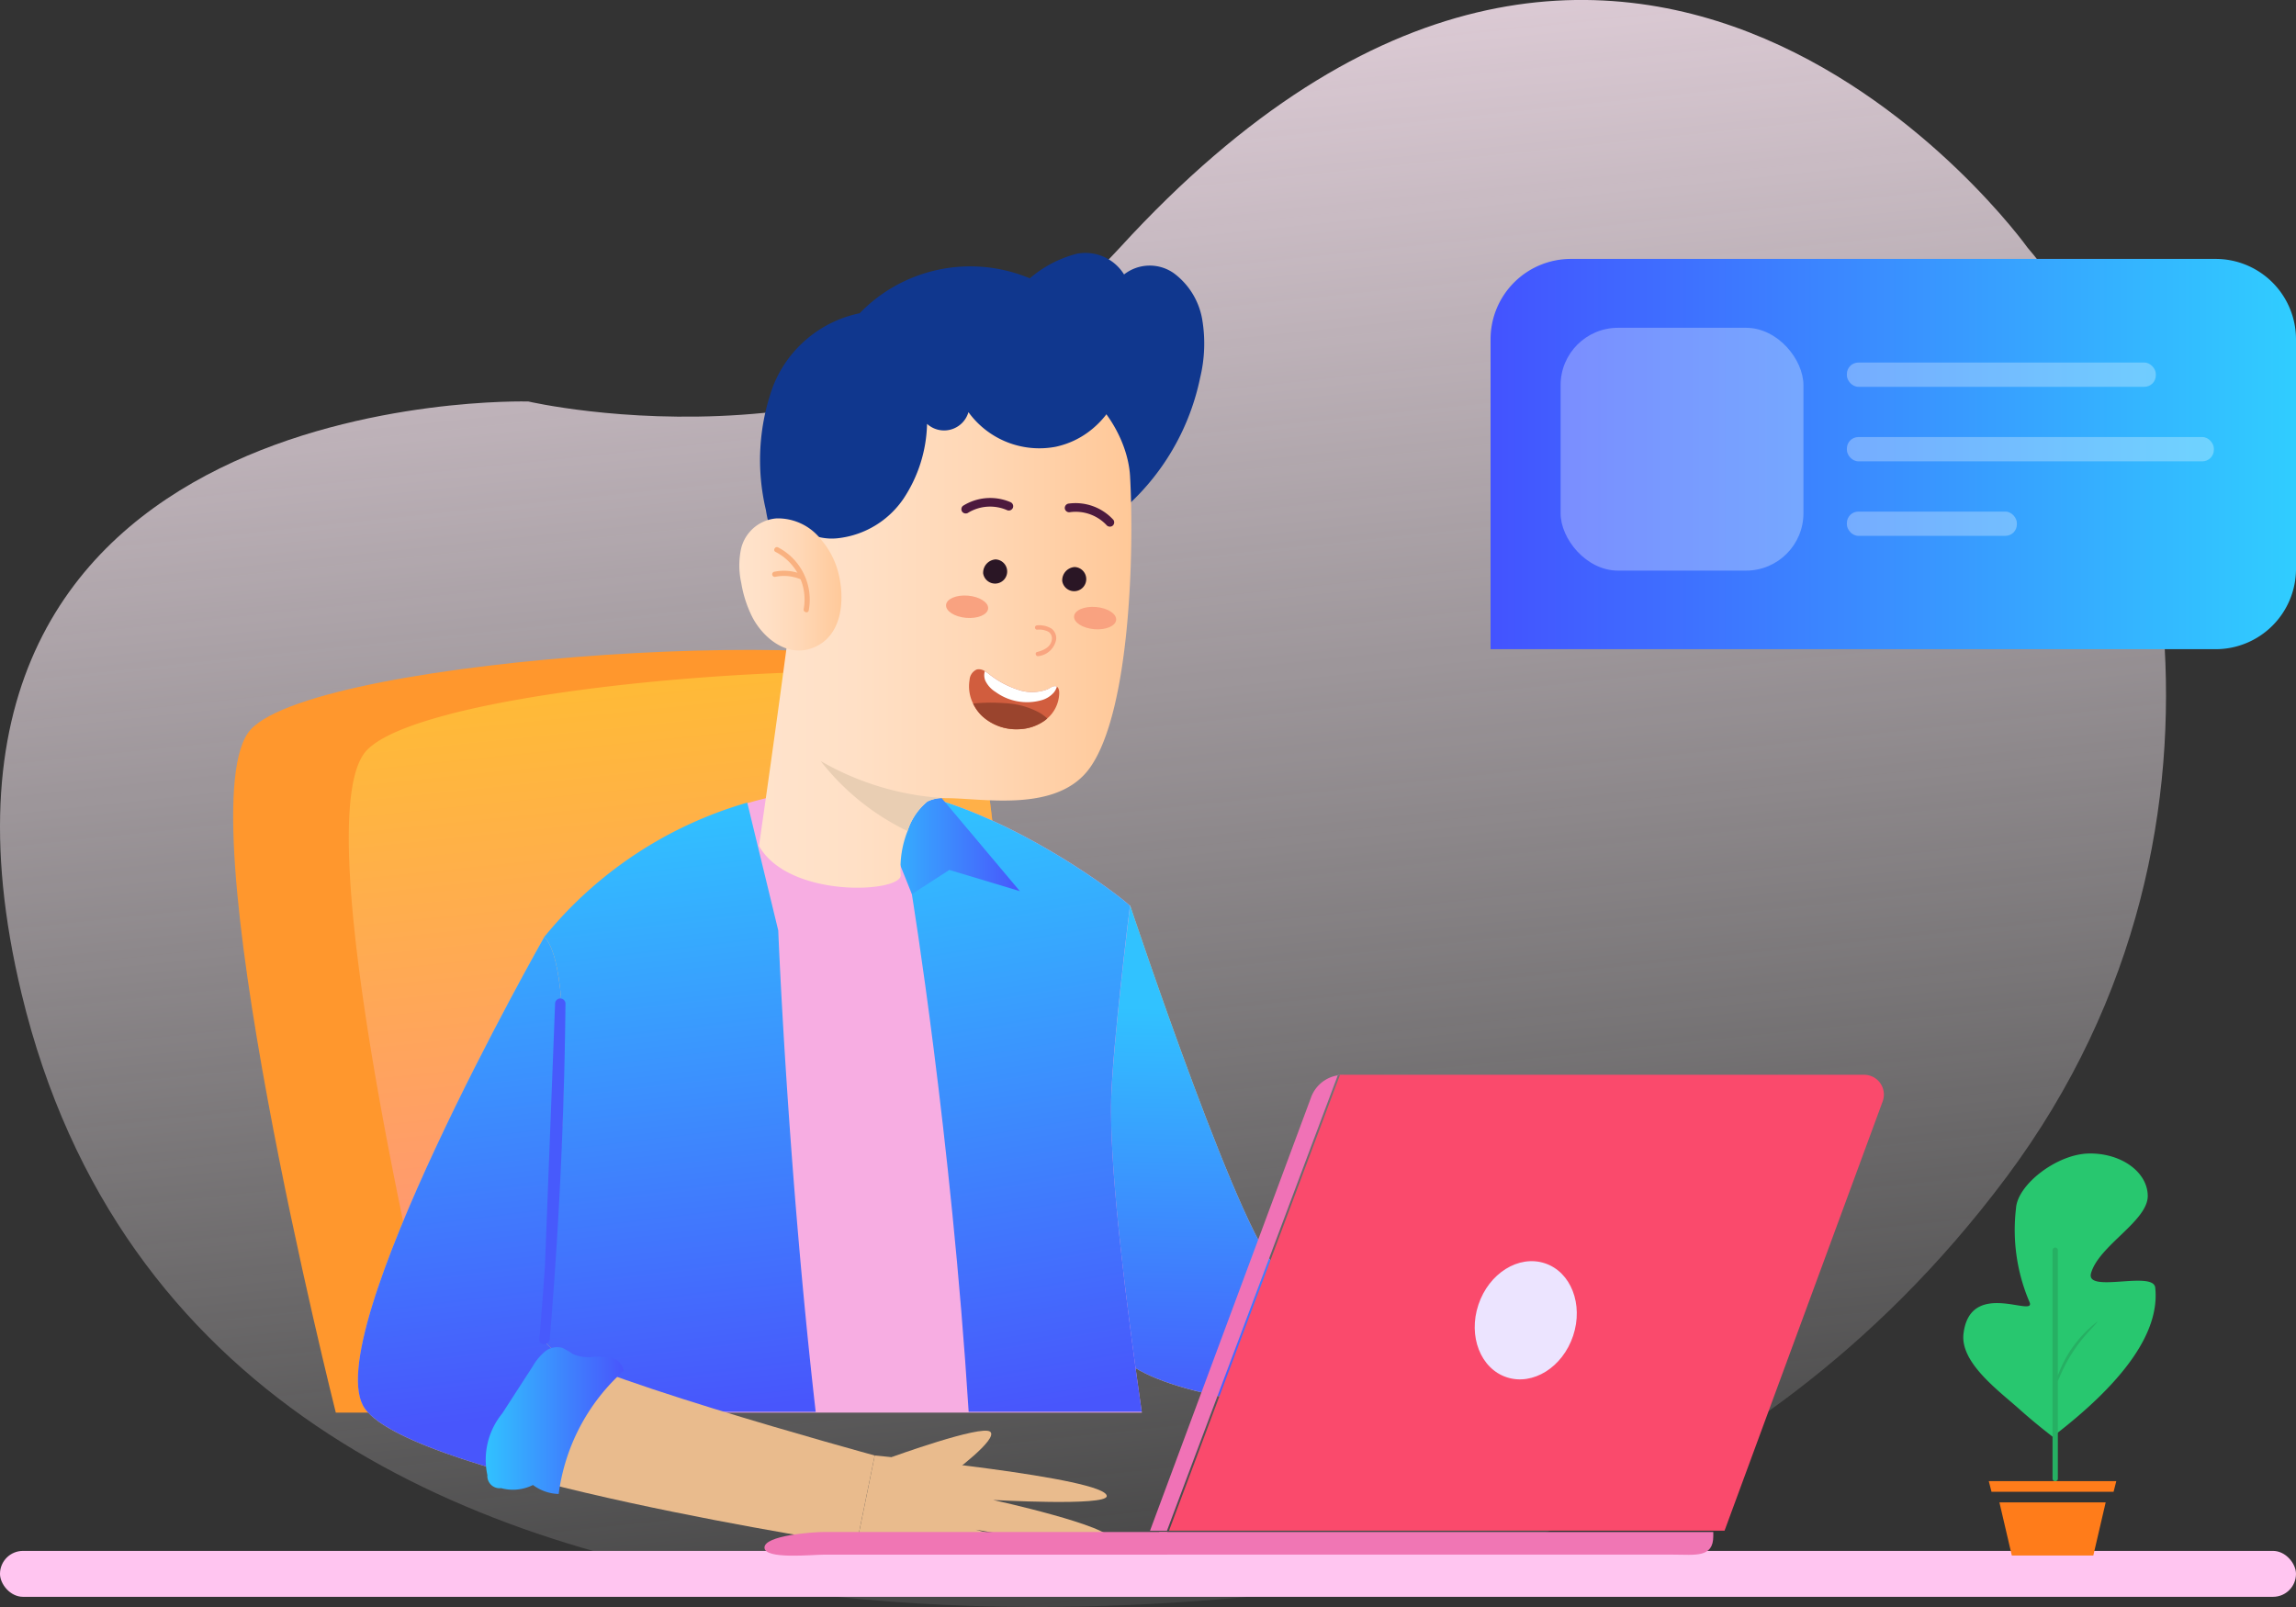
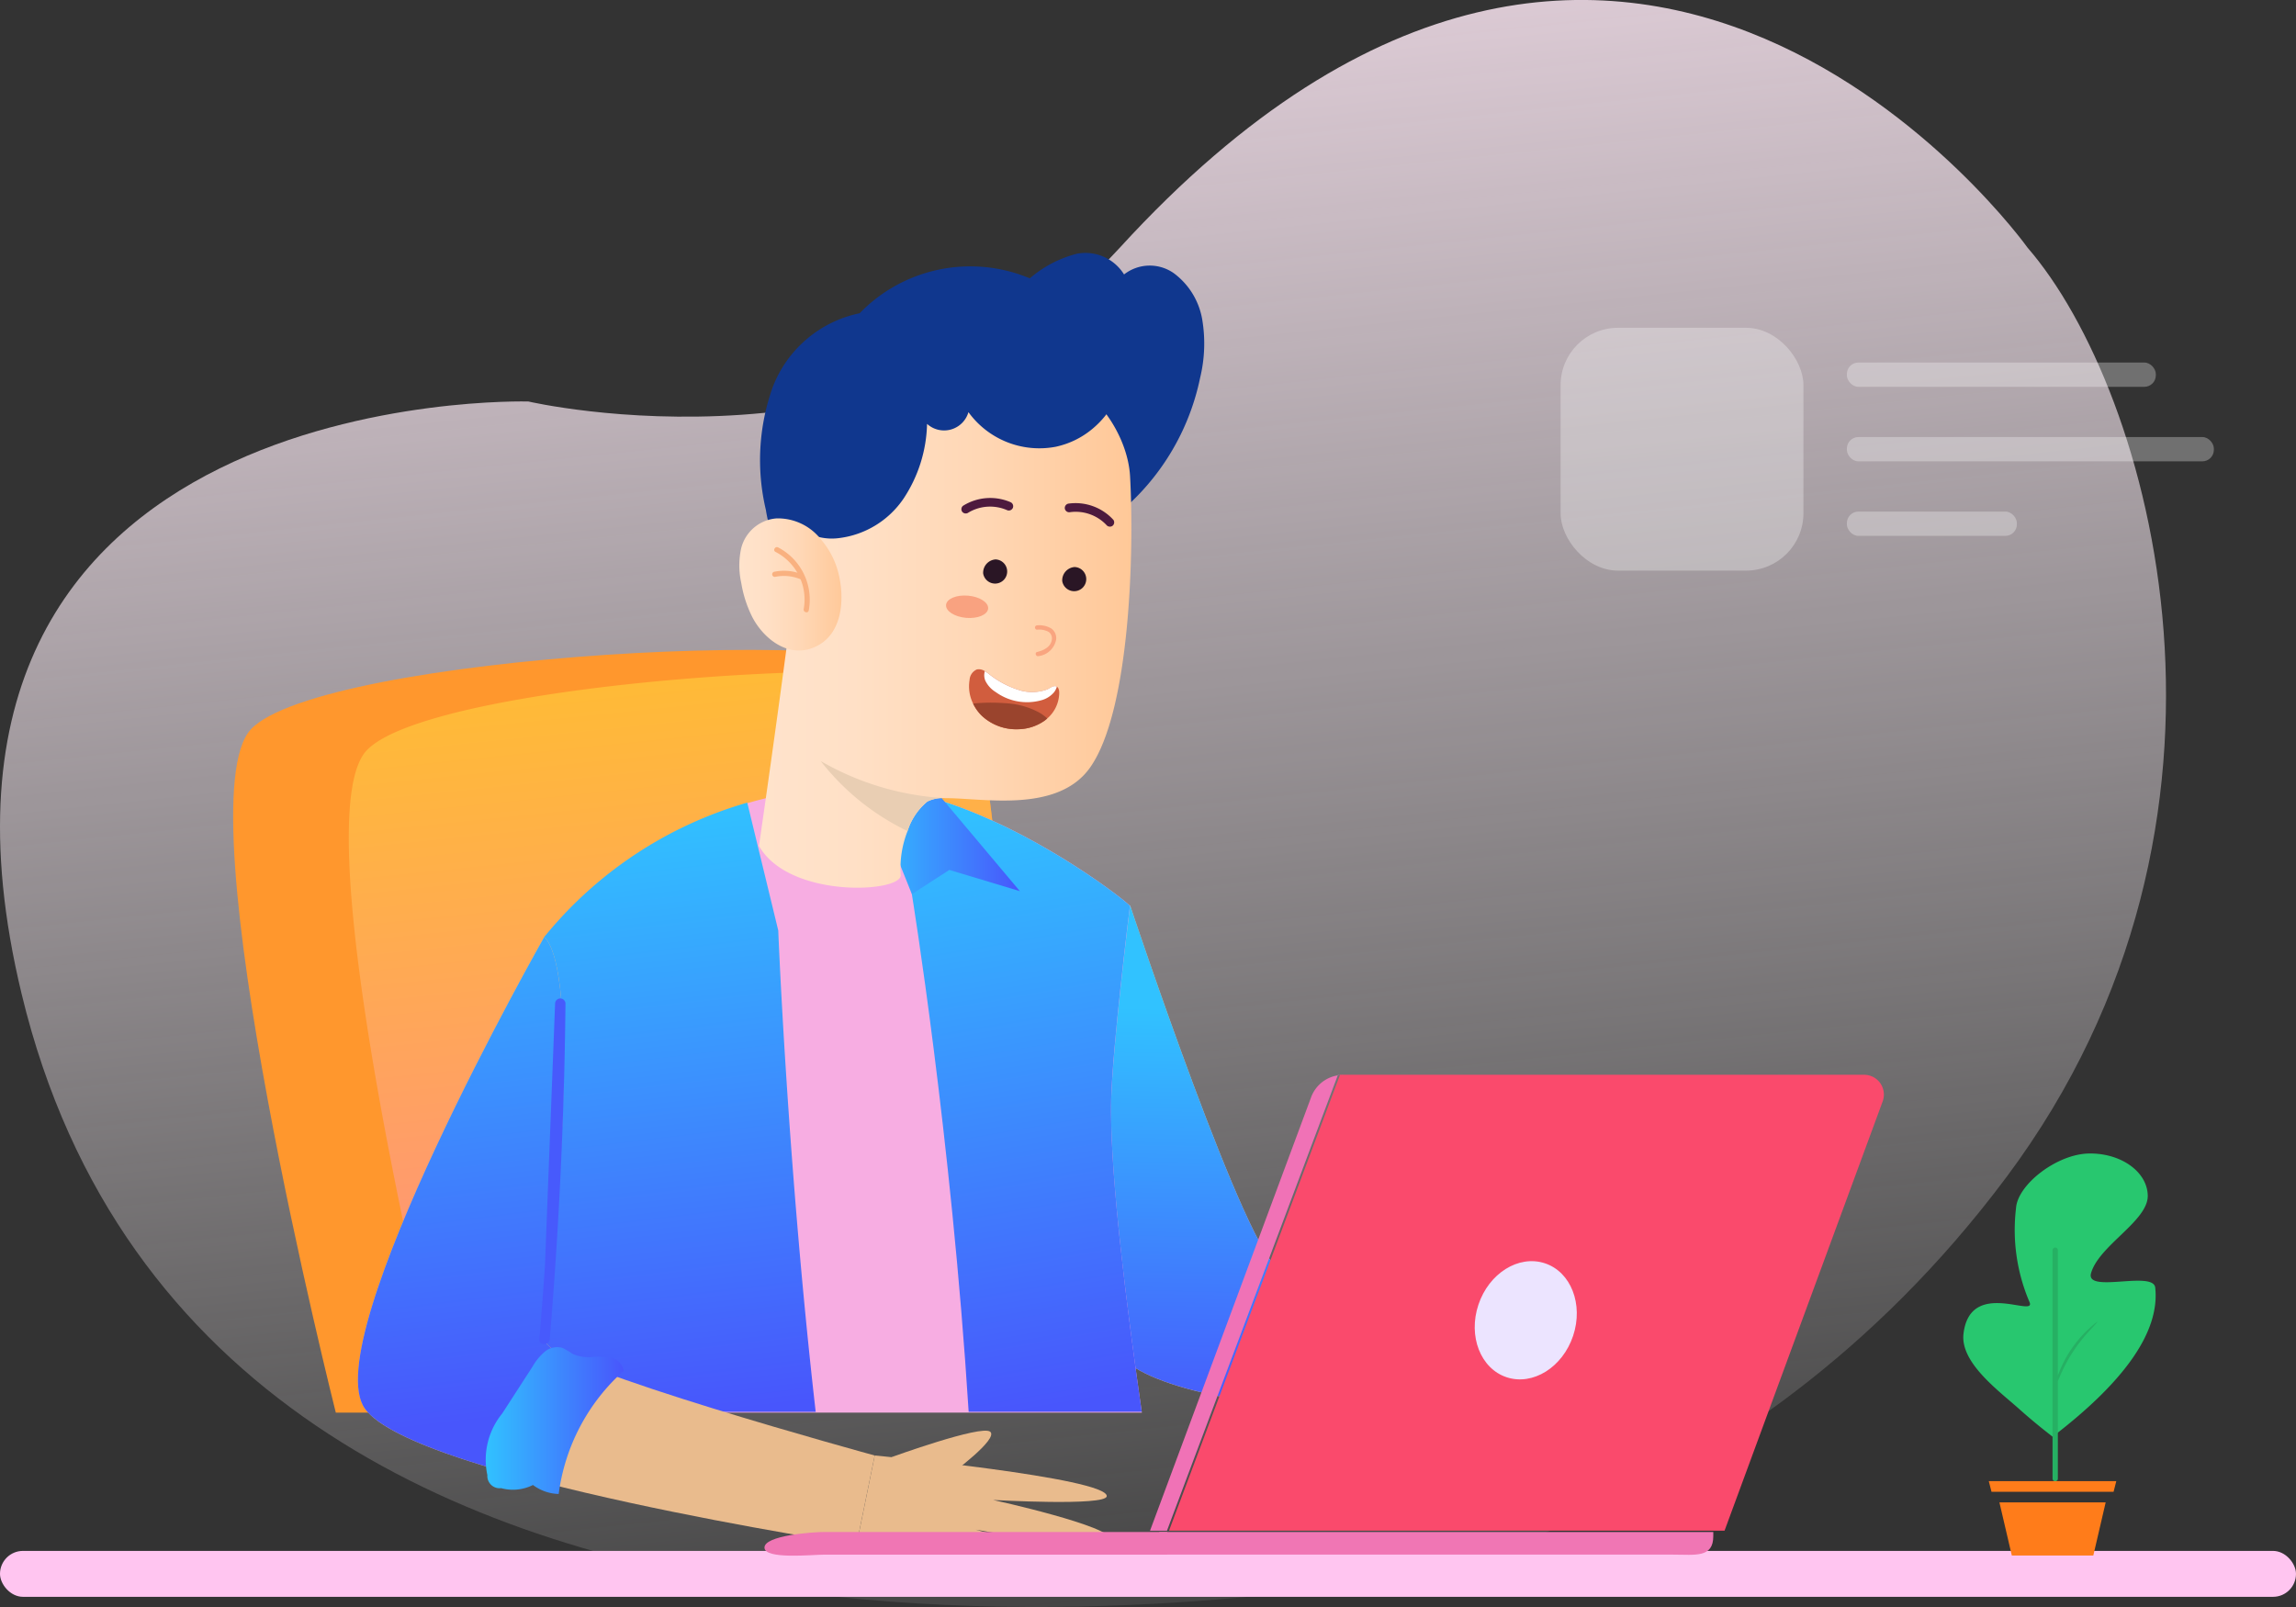
<svg xmlns="http://www.w3.org/2000/svg" xmlns:xlink="http://www.w3.org/1999/xlink" width="200" height="140" viewBox="0 0 200 140">
  <rect x="0" y="0" width="200" height="140" fill="#333333" stroke="none" />
  <defs>
    <linearGradient id="linear-gradient" x1="0.541" y1="1" x2="0.424" gradientUnits="objectBoundingBox">
      <stop offset="0" stop-color="#fff" stop-opacity="0" />
      <stop offset="1" stop-color="#ffe5f4" />
    </linearGradient>
    <linearGradient id="linear-gradient-2" x1="0.5" y1="1" x2="0.402" gradientUnits="objectBoundingBox">
      <stop offset="0" stop-color="#ff8b87" />
      <stop offset="1" stop-color="#ffbc34" />
    </linearGradient>
    <linearGradient id="linear-gradient-3" x1="0.507" y1="0.204" x2="0.495" y2="1.035" gradientUnits="objectBoundingBox">
      <stop offset="0" stop-color="#31c2ff" />
      <stop offset="1" stop-color="#4856fc" />
    </linearGradient>
    <linearGradient id="linear-gradient-4" x1="0.465" y1="0.003" x2="0.53" y2="0.996" xlink:href="#linear-gradient-3" />
    <linearGradient id="linear-gradient-5" x1="0" y1="0.5" x2="1" y2="0.5" xlink:href="#linear-gradient-3" />
    <linearGradient id="linear-gradient-6" x1="0.446" y1="0.001" x2="0.501" y2="1.01" xlink:href="#linear-gradient-3" />
    <linearGradient id="linear-gradient-7" y1="0.5" x2="1" y2="0.5" gradientUnits="objectBoundingBox">
      <stop offset="0" stop-color="#ffe3cc" />
      <stop offset="0.252" stop-color="#ffe0c6" />
      <stop offset="0.585" stop-color="#ffd7b5" />
      <stop offset="0.963" stop-color="#ffc99a" />
      <stop offset="1" stop-color="#ffc897" />
    </linearGradient>
    <linearGradient id="linear-gradient-10" x1="0.436" y1="-0.24" x2="0.506" y2="0.908" xlink:href="#linear-gradient-3" />
    <linearGradient id="linear-gradient-12" x1="-5.227" y1="9.915" x2="-5.212" y2="9.891" gradientUnits="objectBoundingBox">
      <stop offset="0" stop-color="#ff92ba" />
      <stop offset="1" stop-color="#fa4a6c" />
    </linearGradient>
    <linearGradient id="linear-gradient-13" x1="-18.74" y1="9.917" x2="-18.684" y2="9.894" gradientUnits="objectBoundingBox">
      <stop offset="0" stop-color="#fff886" />
      <stop offset="1" stop-color="#f072b6" />
    </linearGradient>
    <linearGradient id="linear-gradient-14" x1="-22.503" y1="15.544" x2="-22.447" y2="15.507" gradientUnits="objectBoundingBox">
      <stop offset="0" stop-color="#81fbb8" />
      <stop offset="1" stop-color="#28c76f" />
    </linearGradient>
    <linearGradient id="linear-gradient-15" x1="-33.613" y1="130.596" x2="-33.529" y2="129.596" gradientUnits="objectBoundingBox">
      <stop offset="0" stop-color="#ffaf22" />
      <stop offset="0.258" stop-color="#ffa921" />
      <stop offset="0.599" stop-color="#ff981e" />
      <stop offset="0.986" stop-color="#ff7d1a" />
      <stop offset="1" stop-color="#ff7c1a" />
    </linearGradient>
    <linearGradient id="linear-gradient-16" x1="-40.051" y1="67.757" x2="-39.95" y2="67.557" xlink:href="#linear-gradient-15" />
    <linearGradient id="linear-gradient-17" x1="1" y1="0.5" x2="0" y2="0.5" gradientUnits="objectBoundingBox">
      <stop offset="0" stop-color="#30cdff" />
      <stop offset="1" stop-color="#4353ff" />
    </linearGradient>
  </defs>
  <g id="Group_4151" data-name="Group 4151" transform="translate(-69.031 -37.422)">
    <path id="Path_4228" data-name="Path 4228" d="M115.062,78.979S58.072,77.306,70.917,130.6c16.925,70.227,118.334,50.988,118.334,50.988s31.269-3.824,54.569-35.054,12.567-68.562,1.839-80.943c0,0-34.714-48.584-79.094,0C147.449,86.522,115.062,78.979,115.062,78.979Z" transform="translate(0 -6.579)" fill="url(#linear-gradient)" style="mix-blend-mode: multiply;isolation: isolate" />
    <g id="Group_4136" data-name="Group 4136" transform="translate(89.341 94.04)">
      <path id="Path_4229" data-name="Path 4229" d="M99.916,161.916s-13.4-53.115-7.393-59.536,55.971-9.391,61.446-4.42S159,161.847,159,161.847Z" transform="translate(-90.974 -95.466)" fill="#ff972d" />
      <path id="Path_4230" data-name="Path 4230" d="M154.779,98.109a3.383,3.383,0,0,0-.627-.434c-16.576-1.026-46.208,1.854-50.747,6.706-5.334,5.7,4.633,48.217,6.934,57.673L159.808,162S160.254,103.082,154.779,98.109Z" transform="translate(-91.784 -95.615)" fill="url(#linear-gradient-2)" />
    </g>
    <g id="Group_4144" data-name="Group 4144" transform="translate(100.209 59.46)">
      <g id="Group_4137" data-name="Group 4137" transform="translate(63.581 56.819)">
        <path id="Path_4231" data-name="Path 4231" d="M175.084,119.494s10.309,30.968,13.081,31.738,31.172,6.122,31.172,6.122l-1.387,6.932s-34.6,1.078-42.866-4.775S175.084,119.494,175.084,119.494Z" transform="translate(-171.409 -119.494)" fill="#e9bb8d" />
        <path id="Path_4232" data-name="Path 4232" d="M175.084,119.494s-8.27,34.164,0,40.016c3.168,2.242,10.2,3.466,17.667,4.124l2-9.977-.289-.174-.209-.962c-3.075-.615-5.39-1.1-6.086-1.29C185.394,150.462,175.084,119.494,175.084,119.494Z" transform="translate(-171.409 -119.494)" fill="url(#linear-gradient-3)" />
        <path id="Path_4233" data-name="Path 4233" d="M199,155.788a11.829,11.829,0,0,0-2.74,5,17.765,17.765,0,0,0-.534,5.632.546.546,0,0,1-.412.481,1.733,1.733,0,0,1-.653-.027.982.982,0,0,0-.641.066c-.187.11-.29.328-.492.41-.252.1-.53-.044-.786-.138a6.328,6.328,0,0,0-1.761-.2,2.1,2.1,0,0,1-1.576-.653,2.174,2.174,0,0,1-.317-1.163c-.145-1.879-.27-3.862.619-5.55.563-1.069,1.5-1.944,1.983-3.047a10.739,10.739,0,0,1,.676-1.6,1.527,1.527,0,0,1,1.513-.756c.5.111.843.553,1.333.687a3.712,3.712,0,0,0,1.353-.08A2.7,2.7,0,0,1,199,155.788Z" transform="translate(-172.717 -122.077)" fill="#466969" />
      </g>
      <path id="Path_4234" data-name="Path 4234" d="M119.857,162.874h52.422c-1.467-10.179-2.83-21.444-2.67-27.288.13-4.785,1.639-16.853,1.639-16.853-.579-.685-13.523-10.707-24.059-10.394A35.9,35.9,0,0,0,120.225,121.5s.6,9.363,1.04,14.228C121.793,141.525,120.815,152.731,119.857,162.874Z" transform="translate(-103.992 -61.844)" fill="#f7ade2" />
      <path id="Path_4235" data-name="Path 4235" d="M172.194,136.731c0-.411,0-.8.012-1.173.125-4.6,1.521-15.9,1.632-16.791-.545-.62-9.859-7.845-19.079-9.869l.082,8.844s3.433,21.04,4.948,45.1h15.077C173.491,153.294,172.211,142.8,172.194,136.731Z" transform="translate(-106.589 -61.886)" fill="url(#linear-gradient-4)" />
      <path id="Path_4236" data-name="Path 4236" d="M155.675,107.53l8.281,9.851-6.144-1.848-3.263,2.108-3.725-9.3Z" transform="translate(-106.296 -61.784)" fill="url(#linear-gradient-5)" />
      <path id="Path_4237" data-name="Path 4237" d="M119.856,162.917h24.01c-2.458-21.524-3.261-41.937-3.261-41.937l-2.7-11.137a35.4,35.4,0,0,0-17.682,11.7s.6,9.363,1.04,14.228C121.793,141.567,120.815,152.774,119.856,162.917Z" transform="translate(-103.991 -61.956)" fill="url(#linear-gradient-6)" />
      <g id="Group_4141" data-name="Group 4141" transform="translate(33.222)">
        <path id="Path_4238" data-name="Path 4238" d="M170.724,81.606A20.748,20.748,0,0,0,178.9,68.959a12.617,12.617,0,0,0,.189-4.991,6.348,6.348,0,0,0-2.487-4.1,3.636,3.636,0,0,0-4.333.11,3.963,3.963,0,0,0-4.091-1.809,10.139,10.139,0,0,0-4.119,2.148,13.413,13.413,0,0,0-14.822,3.04,10.363,10.363,0,0,0-7.568,6.425,18.847,18.847,0,0,0-.6,10.709,12.871,12.871,0,0,0,3.309,6.785c2.169,2.051,5.206,2.593,8.059,2.548C159.091,89.719,165.141,85.493,170.724,81.606Z" transform="translate(-138.755 -58.106)" fill="#10378e" />
        <path id="Path_4239" data-name="Path 4239" d="M144.688,78.209c-1.213,11.641-4.23,32.236-4.23,32.236,2.634,4.661,12.571,4.07,12.344,2.51a8.832,8.832,0,0,1,.6-3.8,5.464,5.464,0,0,1,1.727-2.572,3.049,3.049,0,0,1,1.579-.292c.116,0,.179,0,.179,0,3.285.027,9.656,1.278,12.435-2.7,3.457-4.944,3.831-18.714,3.462-25.351-.215-3.8-3.481-9.121-10.05-10.278C154.7,66.55,145.906,66.494,144.688,78.209Z" transform="translate(-138.746 -58.792)" fill="url(#linear-gradient-7)" />
        <path id="Path_4240" data-name="Path 4240" d="M146.266,105.928a21.318,21.318,0,0,0,7.563,6.1,5.464,5.464,0,0,1,1.727-2.572,3.049,3.049,0,0,1,1.579-.292A24.332,24.332,0,0,1,146.266,105.928Z" transform="translate(-139.179 -61.665)" fill="#e9ceb3" style="mix-blend-mode: multiply;isolation: isolate" />
        <g id="Group_4139" data-name="Group 4139" transform="translate(18.007 21.344)">
          <path id="Path_4241" data-name="Path 4241" d="M166.594,93.159a2.035,2.035,0,0,1,1.287.287,1.05,1.05,0,0,1,.4.935,1.784,1.784,0,0,1-1.542,1.456c-.237.056-.35-.306-.112-.363.556-.132,1.187-.433,1.273-1.066a.7.7,0,0,0-.261-.672,1.705,1.705,0,0,0-1.03-.2A.19.19,0,0,1,166.594,93.159Z" transform="translate(-158.686 -82.059)" fill="#f9a580" />
          <path id="Path_4242" data-name="Path 4242" d="M161.558,88.172a1.053,1.053,0,1,0,1.076-1.221A1.163,1.163,0,0,0,161.558,88.172Z" transform="translate(-158.324 -81.597)" fill="#2a1625" />
          <path id="Path_4243" data-name="Path 4243" d="M169,88.889a1.053,1.053,0,1,0,1.076-1.222A1.162,1.162,0,0,0,169,88.889Z" transform="translate(-158.878 -81.65)" fill="#2a1625" />
          <path id="Path_4244" data-name="Path 4244" d="M159.648,81.852a4.464,4.464,0,0,1,4.129-.324.387.387,0,0,1,.221.489.384.384,0,0,1-.489.221,3.691,3.691,0,0,0-3.385.2.391.391,0,0,1-.533-.056A.38.38,0,0,1,159.648,81.852Z" transform="translate(-158.171 -81.167)" fill="#4d1a3e" />
          <path id="Path_4245" data-name="Path 4245" d="M173.475,83.112a4.462,4.462,0,0,0-3.891-1.42.387.387,0,0,0-.344.411.383.383,0,0,0,.412.344,3.693,3.693,0,0,1,3.205,1.1.393.393,0,0,0,.529.09A.382.382,0,0,0,173.475,83.112Z" transform="translate(-158.895 -81.203)" fill="#4d1a3e" />
          <path id="Path_4246" data-name="Path 4246" d="M158.066,91.169c-.046.533.737,1.038,1.748,1.126s1.871-.274,1.917-.808-.737-1.038-1.749-1.126S158.112,90.635,158.066,91.169Z" transform="translate(-158.064 -81.85)" fill="#f9a280" />
-           <path id="Path_4247" data-name="Path 4247" d="M170.115,92.235c-.046.534.737,1.038,1.749,1.126s1.87-.274,1.916-.807-.737-1.038-1.748-1.126S170.161,91.7,170.115,92.235Z" transform="translate(-158.961 -81.929)" fill="#f9a280" />
          <g id="Group_4138" data-name="Group 4138" transform="translate(2 14.916)">
            <path id="Path_4248" data-name="Path 4248" d="M168.029,99.879a2.972,2.972,0,0,1-.99,1.7,2.2,2.2,0,0,1-.28.226,4.09,4.09,0,0,1-2.226.711,4.392,4.392,0,0,1-3.172-1.154,3.674,3.674,0,0,1-.778-1.081,3.359,3.359,0,0,1-.307-2.063,1.056,1.056,0,0,1,.633-.91.917.917,0,0,1,.7.15,3.651,3.651,0,0,1,.335.226,8.048,8.048,0,0,0,2.841,1.475,3.837,3.837,0,0,0,2.245-.109c.235-.091.588-.4.851-.24,0,0,.009,0,.014.009C168.169,99.015,168.083,99.594,168.029,99.879Z" transform="translate(-160.225 -97.283)" fill="#d15d3e" />
            <path id="Path_4249" data-name="Path 4249" d="M167.987,98.82a1.4,1.4,0,0,1-.263.507,2.208,2.208,0,0,1-1.05.665,4.657,4.657,0,0,1-4.026-.71,2.346,2.346,0,0,1-.9-1,1.24,1.24,0,0,1-.036-.81,3.651,3.651,0,0,1,.335.226,8.048,8.048,0,0,0,2.841,1.475,3.837,3.837,0,0,0,2.245-.109C167.371,98.969,167.724,98.657,167.987,98.82Z" transform="translate(-160.332 -97.296)" fill="#fff" />
            <path id="Path_4250" data-name="Path 4250" d="M167.067,101.81a2.2,2.2,0,0,1-.28.226,4.09,4.09,0,0,1-2.226.711,4.392,4.392,0,0,1-3.172-1.154,3.674,3.674,0,0,1-.778-1.081,15.4,15.4,0,0,1,2.71-.036,6.967,6.967,0,0,1,3.091.841A4.07,4.07,0,0,1,167.067,101.81Z" transform="translate(-160.253 -97.517)" fill="#9a442d" />
          </g>
        </g>
        <path id="Path_4251" data-name="Path 4251" d="M166.4,75.4a7.629,7.629,0,0,1-7.586-3.018,2.209,2.209,0,0,1-3.606,1.021,12.276,12.276,0,0,1-2.04,6.5,7.972,7.972,0,0,1-5.714,3.461,4.8,4.8,0,0,1-3.6-1.066,5.95,5.95,0,0,1-1.6-3.165,13.717,13.717,0,0,1,.713-8.493,11.536,11.536,0,0,1,5.964-6,19.249,19.249,0,0,1,8.171-1,30,30,0,0,1,8.421,1.223,13.213,13.213,0,0,1,5.811,3.681c.3.342.817.82.813,1.3a4.1,4.1,0,0,1-.541,1.484,7.752,7.752,0,0,1-1.983,2.5A7.384,7.384,0,0,1,166.4,75.4Z" transform="translate(-138.854 -58.514)" fill="#10378e" />
        <g id="Group_4140" data-name="Group 4140" transform="translate(0 23.112)">
          <path id="Path_4252" data-name="Path 4252" d="M145.744,84.951a4.763,4.763,0,0,0-3.891-1.862A3.443,3.443,0,0,0,138.77,85.7a7.009,7.009,0,0,0,.01,3.019,10.329,10.329,0,0,0,.992,3.028c.951,1.773,2.935,3.389,5.065,2.682,2.838-.941,3.032-4.439,2.322-6.878A7.181,7.181,0,0,0,145.744,84.951Z" transform="translate(-138.609 -83.077)" fill="url(#linear-gradient-7)" />
          <path id="Path_4253" data-name="Path 4253" d="M142.236,85.819c-.258-.133-.488.257-.229.391a4.671,4.671,0,0,1,2.457,4.981c-.052.284.384.406.437.12A5.132,5.132,0,0,0,142.236,85.819Z" transform="translate(-138.853 -83.279)" fill="#f9b180" />
          <path id="Path_4254" data-name="Path 4254" d="M144.3,88.326a4.178,4.178,0,0,0-2.432-.218.226.226,0,1,0,.12.436,3.771,3.771,0,0,1,2.191.218.227.227,0,0,0,.279-.157A.232.232,0,0,0,144.3,88.326Z" transform="translate(-138.839 -83.445)" fill="#f9b180" />
        </g>
      </g>
      <path id="Path_4255" data-name="Path 4255" d="M140.728,107.53l-5.057,2.14-4.505,12.774,7.682-4.13,2.6,2.493Z" transform="translate(-104.833 -61.784)" fill="url(#linear-gradient-5)" />
      <g id="Group_4142" data-name="Group 4142" transform="translate(0 59.587)">
        <path id="Path_4256" data-name="Path 4256" d="M118.95,122.484s-19.936,35.092-15.623,41.1,42.819,11.86,42.819,11.86l1.586-7.785s-28.04-7.656-28.617-9.851l.705-8.793S122.134,125.628,118.95,122.484Z" transform="translate(-102.716 -122.484)" fill="#e9bb8d" />
        <path id="Path_4257" data-name="Path 4257" d="M119.114,157.808l.705-8.793s2.314-23.387-.87-26.531c0,0-19.936,35.092-15.623,41.1,1.394,1.942,6.362,3.867,12.444,5.584l1.88-.655,3.7-9.25C120.037,158.67,119.209,158.166,119.114,157.808Z" transform="translate(-102.716 -122.484)" fill="url(#linear-gradient-10)" />
        <path id="Path_4258" data-name="Path 4258" d="M126.763,163.158a17.41,17.41,0,0,0-5.66,10.727,3.9,3.9,0,0,1-2.239-.782,3.9,3.9,0,0,1-2.773.276,1.069,1.069,0,0,1-1.2-1.138,6.362,6.362,0,0,1,1.293-5.367l2.645-4.09a4.947,4.947,0,0,1,1.05-1.283,1.687,1.687,0,0,1,1.56-.339,7.71,7.71,0,0,1,.889.523,3.324,3.324,0,0,0,1.679.265,5.839,5.839,0,0,1,1.71.075A1.424,1.424,0,0,1,126.763,163.158Z" transform="translate(-103.615 -125.357)" fill="url(#linear-gradient-5)" />
      </g>
      <path id="Path_4259" data-name="Path 4259" d="M120.28,151.507q-.218,3.235-.489,6.466c-.048.579.857.558.905-.018q.948-11.364,1.252-22.769.085-3.24.118-6.483a.453.453,0,0,0-.905.017" transform="translate(-103.986 -63.328)" fill="#475afc" />
      <g id="Group_4143" data-name="Group 4143" transform="translate(43.43 102.602)">
        <path id="Path_4260" data-name="Path 4260" d="M159.091,180.366s10.185,2.059,10.454,1.02-9.531-3.634-9.531-3.634,11.7,2.14,11.844.922-10.322-3.507-10.322-3.507,9.832.557,9.9-.327c.115-1.6-20.209-3.55-20.209-3.55l-1.586,7.785" transform="translate(-149.638 -169.131)" fill="#e9bb8d" />
        <path id="Path_4261" data-name="Path 4261" d="M152.926,171.264s7.817-2.836,8.6-2.22-3.446,3.715-3.446,3.715Z" transform="translate(-149.883 -168.957)" fill="#e9bb8d" />
      </g>
    </g>
    <g id="Group_4147" data-name="Group 4147" transform="translate(98.287 131.06)">
      <rect id="Rectangle_1468" data-name="Rectangle 1468" width="200" height="4" rx="2" transform="translate(-29.256 41.475)" fill="#ffc5f0" />
      <path id="Path_4262" data-name="Path 4262" d="M193.94,135.472l-14.89,39.7h48.392l13.774-37.4a1.726,1.726,0,0,0-1.624-2.314H193.94" transform="translate(-106.474 -135.463)" fill="url(#linear-gradient-12)" />
      <path id="Path_4263" data-name="Path 4263" d="M194.088,135.473A2.97,2.97,0,0,0,191.3,137.4l-14.038,37.778h1.475l14.89-39.7h.46Z" transform="translate(-106.341 -135.464)" fill="url(#linear-gradient-13)" />
      <g id="Group_4145" data-name="Group 4145" transform="translate(37.338 39.827)">
        <path id="Path_4264" data-name="Path 4264" d="M178.133,180.465v-1.973h48.258v.358c0,1.914-1.564,1.614-3.493,1.614H178.133Z" transform="translate(-143.744 -178.492)" fill="#f076b4" />
        <path id="Path_4265" data-name="Path 4265" d="M176.066,180.465H146.2c-1.064,0-5.224.442-5.224-.614s4.16-1.359,5.224-1.359h29.862v1.973Z" transform="translate(-140.979 -178.492)" fill="#f076b4" />
      </g>
      <path id="Path_4266" data-name="Path 4266" d="M208.141,156.795c-.917,2.742.188,5.572,2.466,6.322s4.868-.868,5.783-3.612-.189-5.575-2.468-6.322-4.867.868-5.782,3.613" transform="translate(-108.615 -136.768)" fill="#ece4ff" />
      <g id="Group_4146" data-name="Group 4146" transform="translate(141.763 6.853)">
        <path id="Path_4267" data-name="Path 4267" d="M251.858,167.536q9.548-7.314,8.938-12.983c-.163-1.518-6.111.54-5.589-1.268.7-2.421,4.977-4.546,4.937-6.752-.036-2.073-2.332-3.713-5.127-3.665s-6.229,2.717-6.349,4.778a15.956,15.956,0,0,0,1.188,8.191c.525,1.354-5.182-2.064-5.761,2.725-.305,2.541,3.1,4.994,4.89,6.6q1.3,1.163,2.87,2.376Z" transform="translate(-244.077 -142.867)" fill="url(#linear-gradient-14)" />
        <path id="Path_4268" data-name="Path 4268" d="M252.938,162.873a10.346,10.346,0,0,1,3.286-4.583q.479-.389-.55.7a13.509,13.509,0,0,0-2.607,4.07l-.128.278v8.512a.231.231,0,0,1-.463,0v-19.9a.231.231,0,1,1,.463,0v10.926Z" transform="translate(-244.702 -143.525)" fill="#26b063" />
        <path id="Path_4269" data-name="Path 4269" d="M246.476,173.706h11.107l-.236.926H246.712Z" transform="translate(-244.256 -145.162)" fill="url(#linear-gradient-15)" />
        <path id="Path_4270" data-name="Path 4270" d="M247.476,175.706h9.256l-1.076,4.628h-7.1Z" transform="translate(-244.33 -145.311)" fill="url(#linear-gradient-16)" />
      </g>
    </g>
    <g id="Group_4150" data-name="Group 4150" transform="translate(198.871 59.979)">
-       <path id="Rectangle_1469" data-name="Rectangle 1469" d="M7,0H63.16a7,7,0,0,1,7,7V27a7,7,0,0,1-7,7H0a0,0,0,0,1,0,0V7A7,7,0,0,1,7,0Z" fill="url(#linear-gradient-17)" />
      <g id="Group_4148" data-name="Group 4148" transform="translate(6.1 6)" opacity="0.3">
        <rect id="Rectangle_1470" data-name="Rectangle 1470" width="21.154" height="21.154" rx="5" fill="#fff" />
        <rect id="Rectangle_1471" data-name="Rectangle 1471" width="26.912" height="2.115" rx="1" transform="translate(24.938 3.027)" fill="#fff" />
        <rect id="Rectangle_1472" data-name="Rectangle 1472" width="31.967" height="2.115" rx="1" transform="translate(24.938 9.519)" fill="#fff" />
        <rect id="Rectangle_1473" data-name="Rectangle 1473" width="14.808" height="2.115" rx="1" transform="translate(24.938 16.011)" fill="#fff" />
      </g>
    </g>
  </g>
</svg>